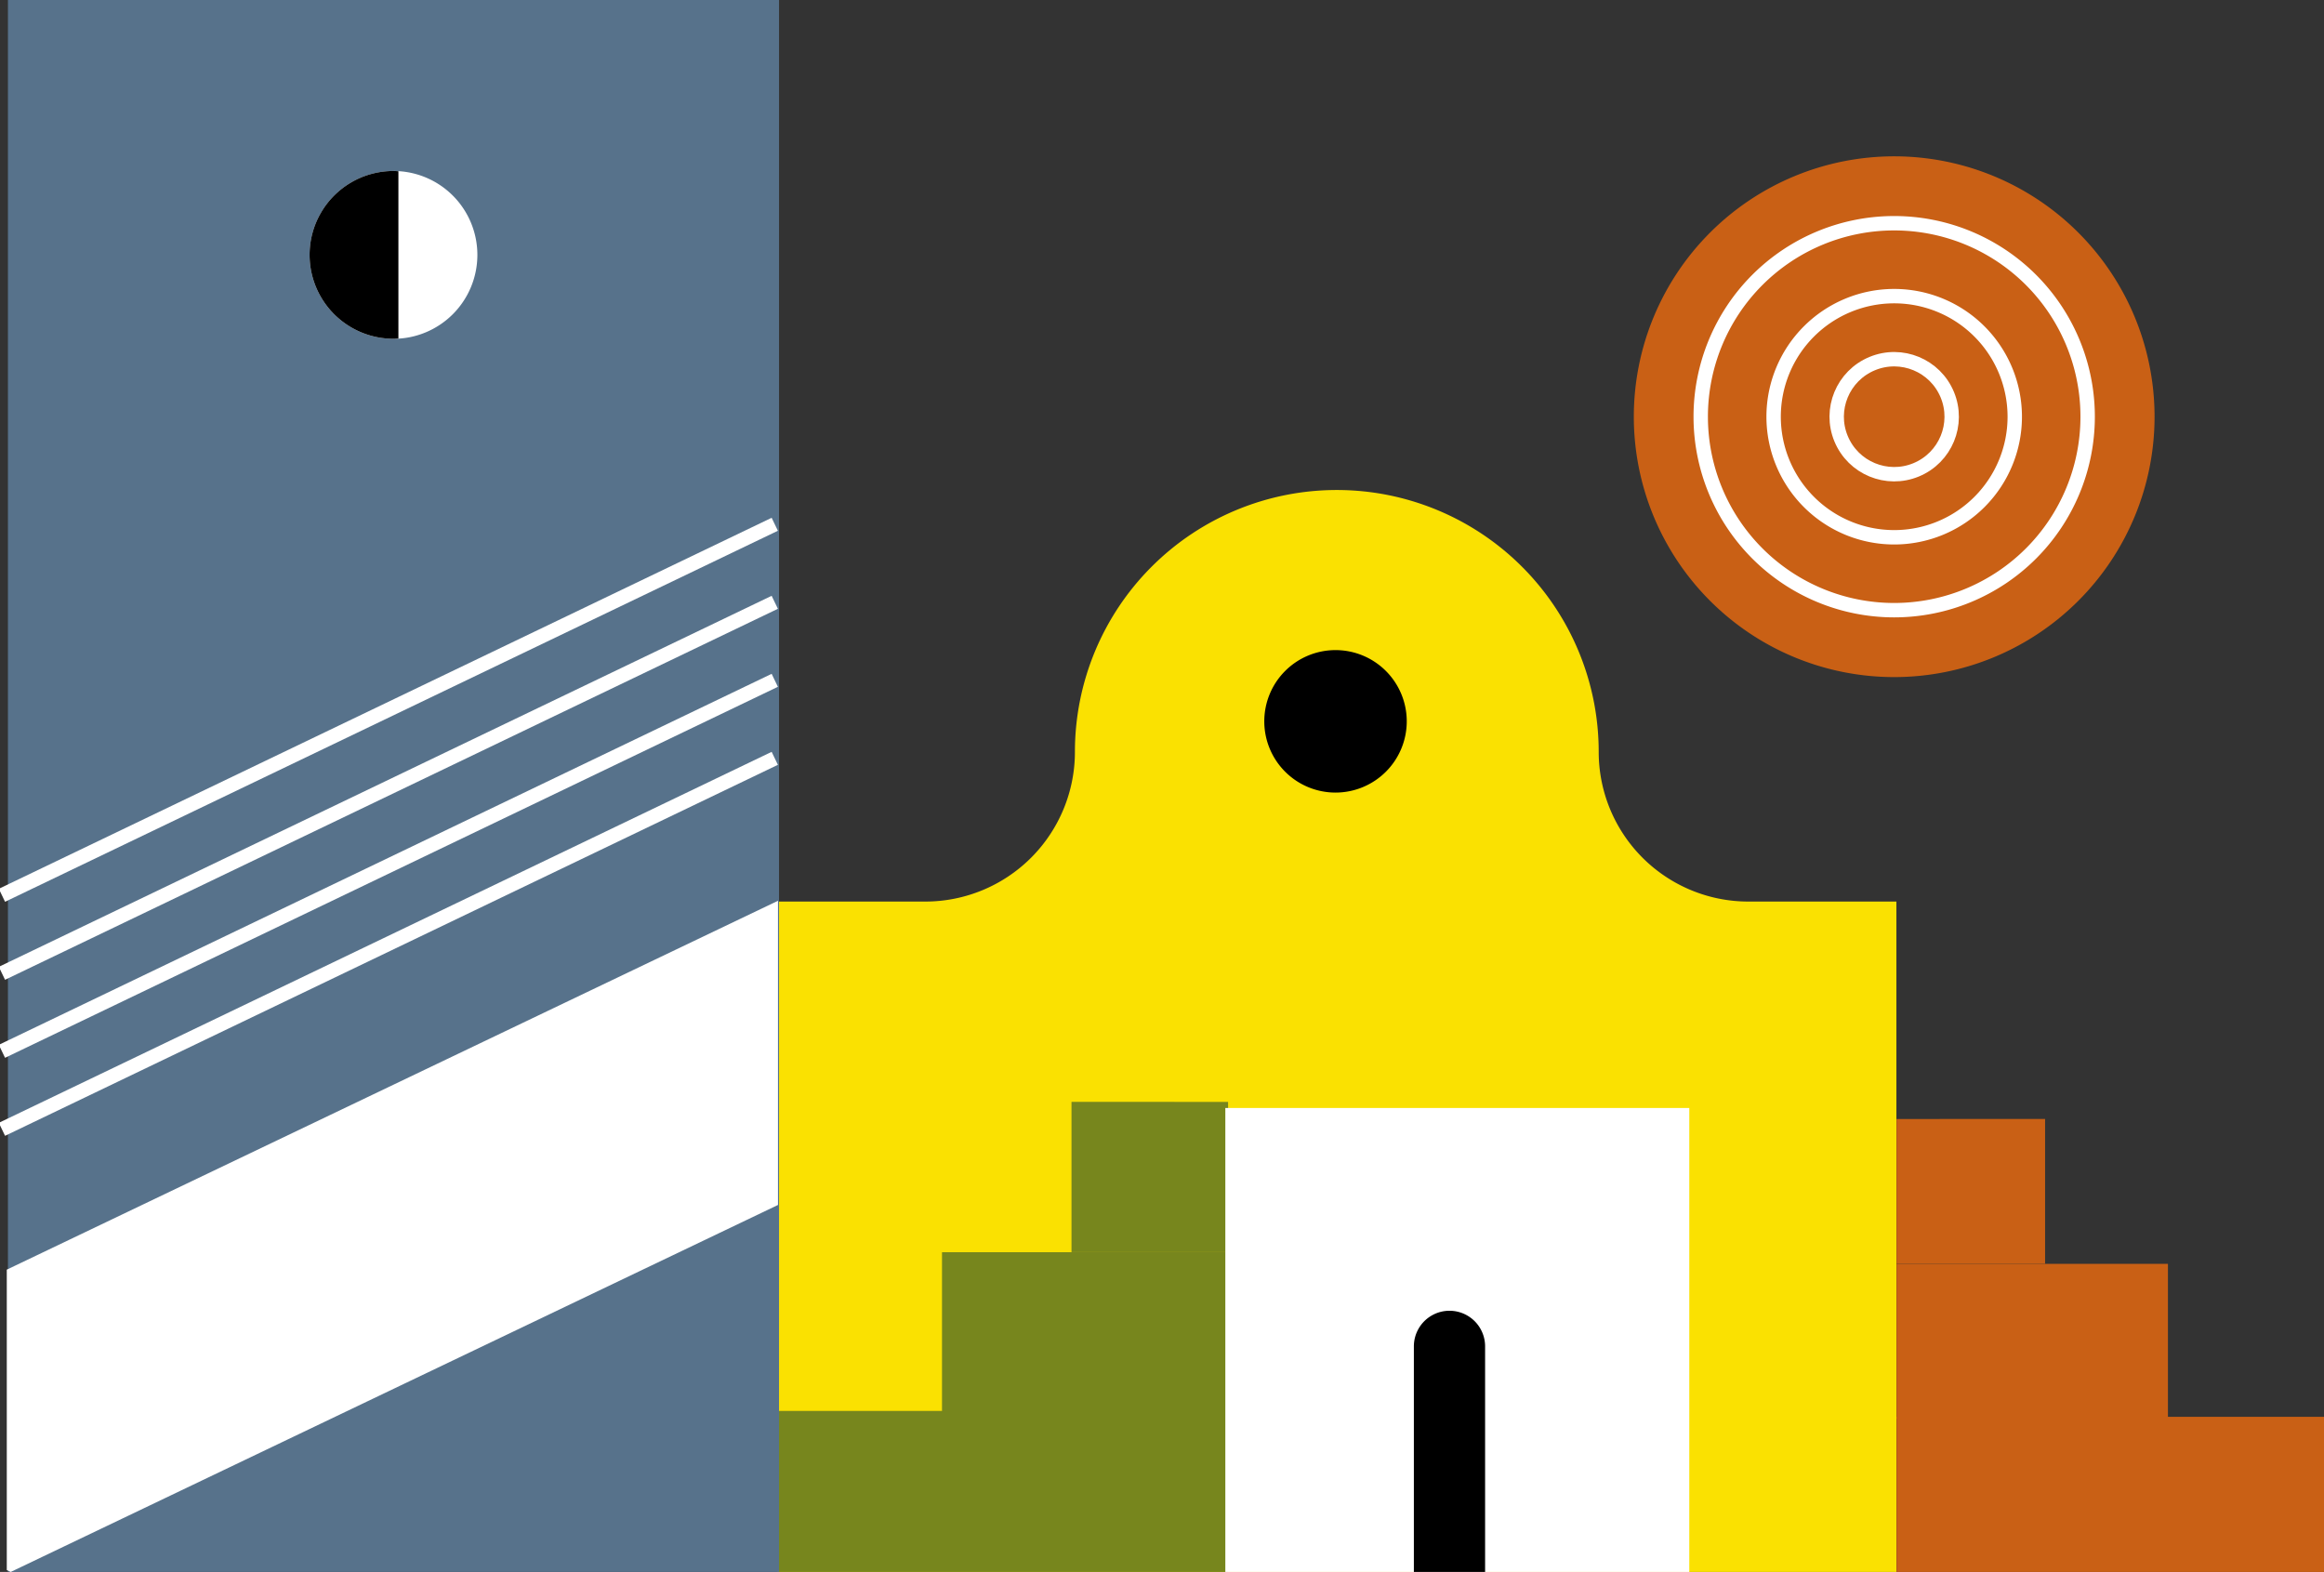
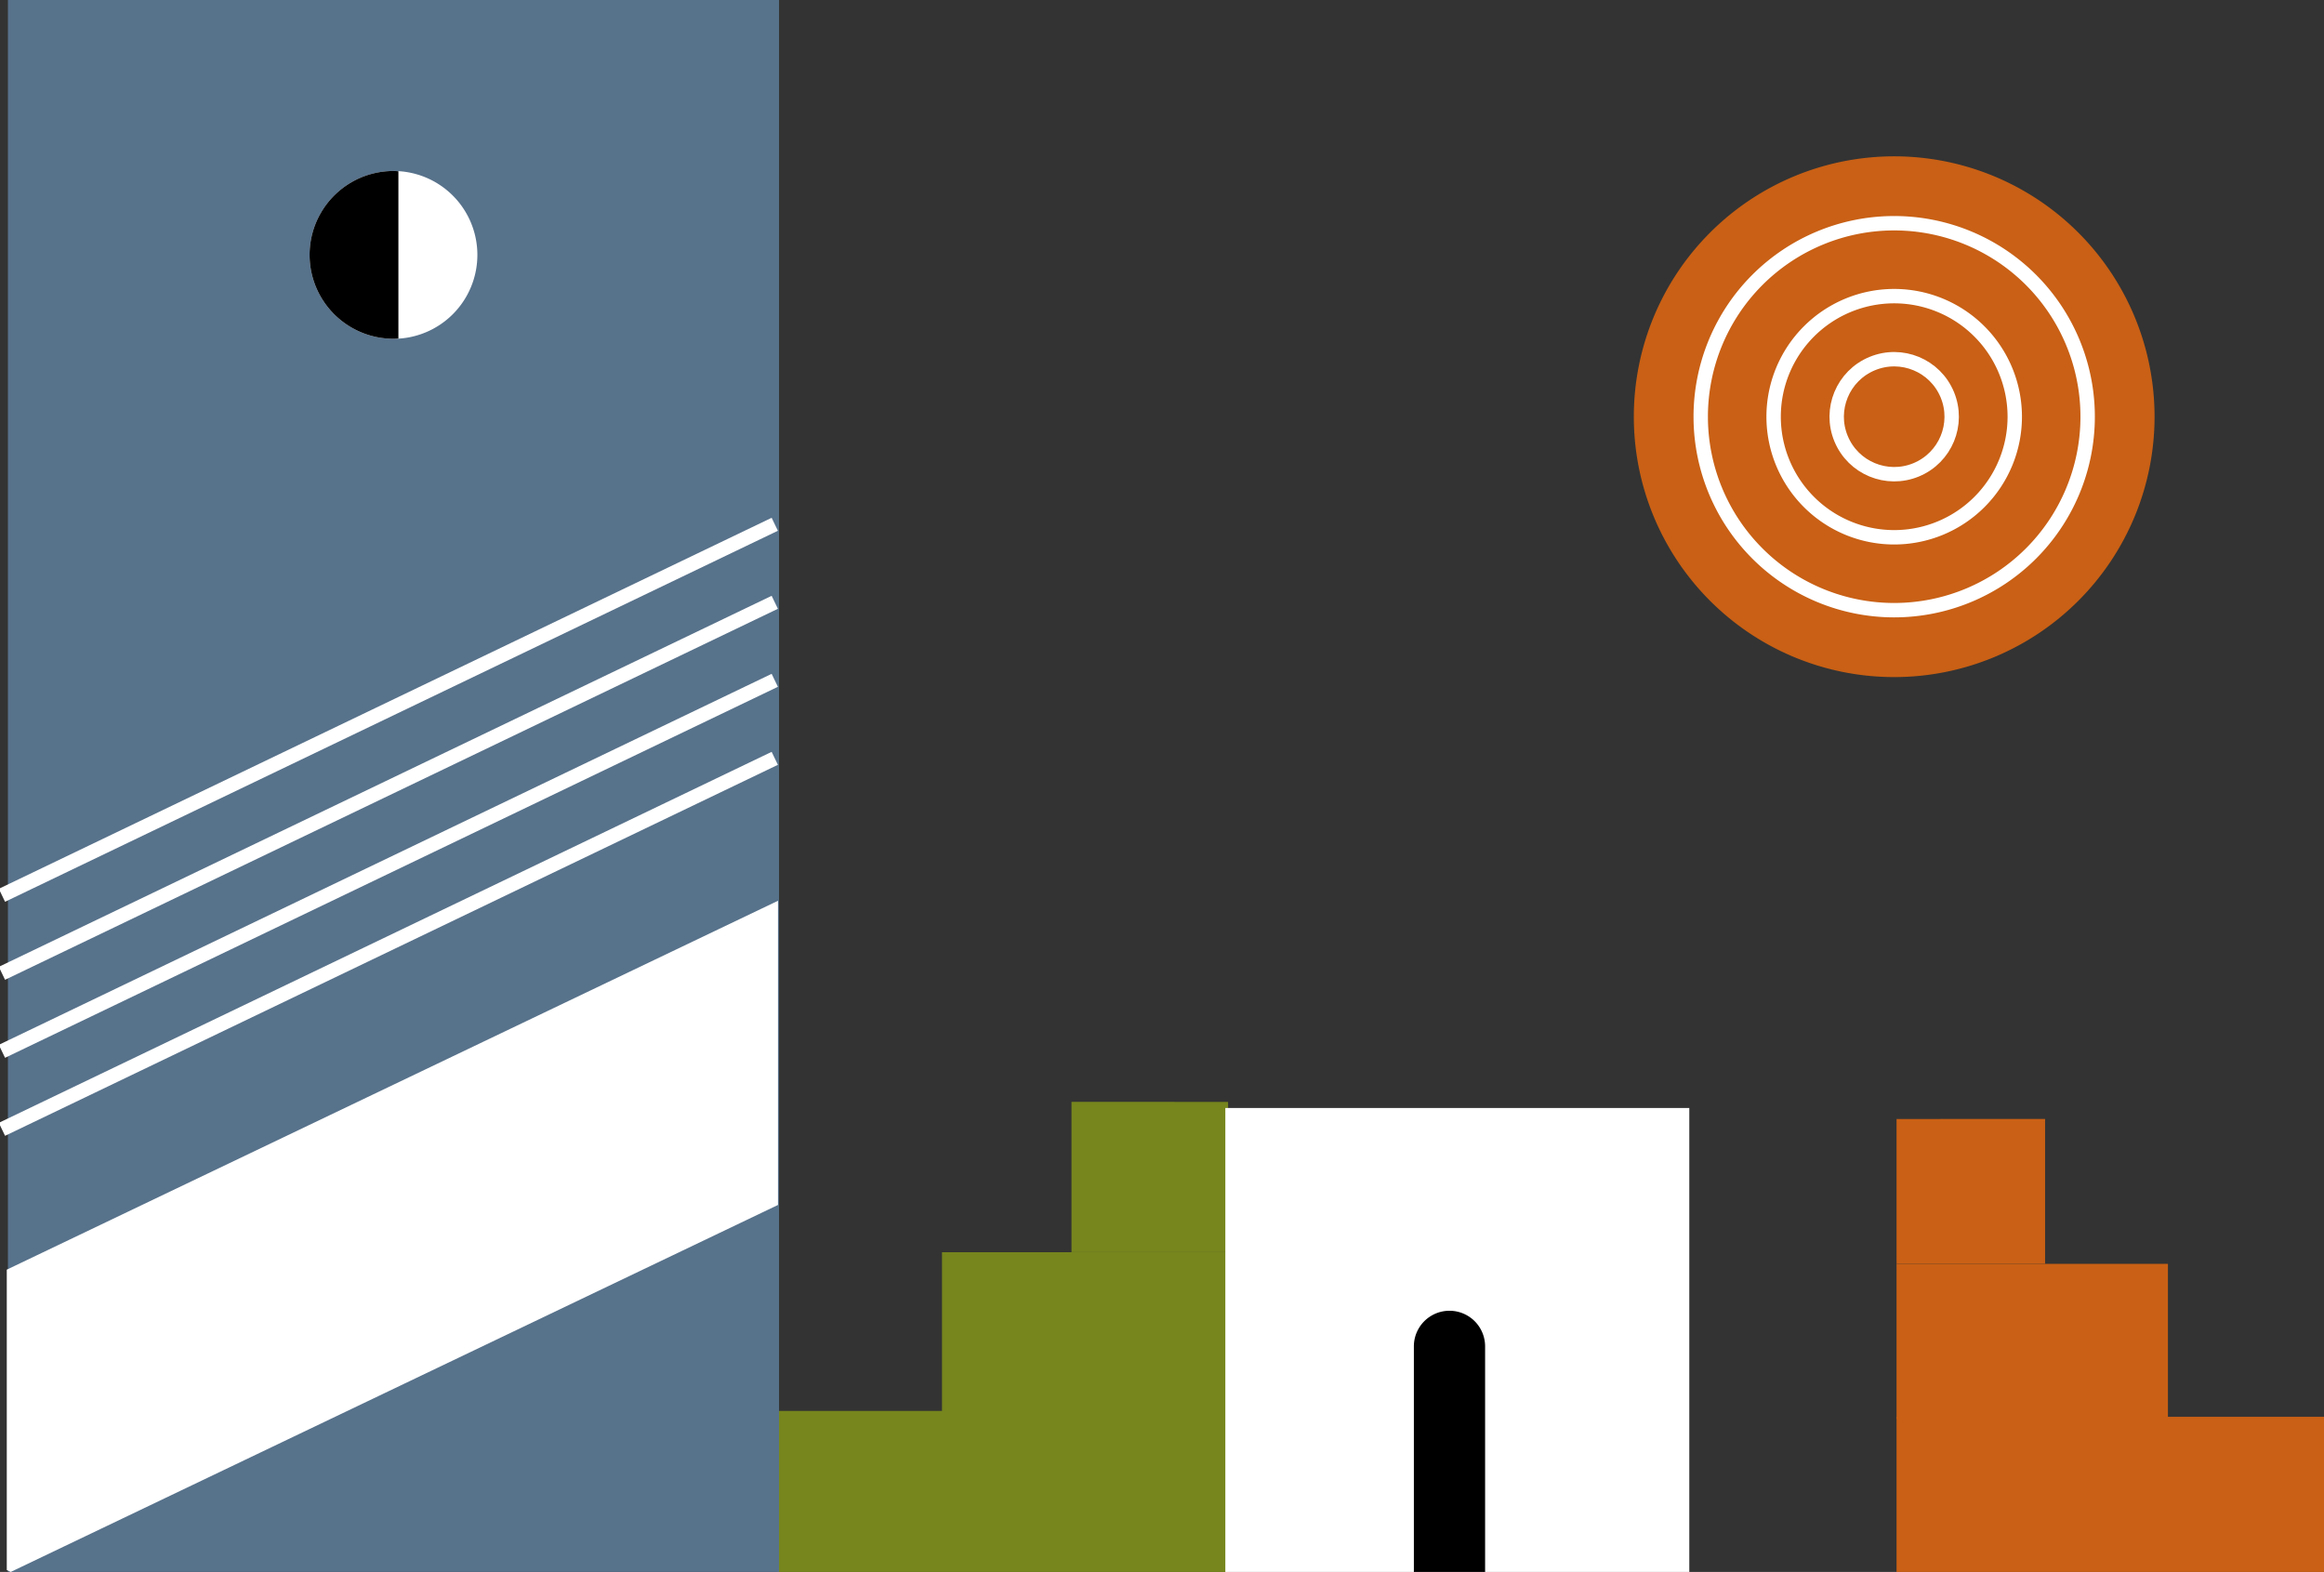
<svg xmlns="http://www.w3.org/2000/svg" id="Componente_13_1" data-name="Componente 13 – 1" width="360.449" height="243.8" viewBox="0 0 360.449 243.8">
  <rect x="0" y="0" width="360.449" height="243.8" fill="#333333" stroke="none" />
  <defs>
    <clipPath id="clip-path">
      <rect id="Rettangolo_1183" data-name="Rettangolo 1183" width="360.449" height="243.8" fill="none" />
    </clipPath>
  </defs>
  <g id="Raggruppa_2528" data-name="Raggruppa 2528" clip-path="url(#clip-path)">
-     <path id="Tracciato_4044" data-name="Tracciato 4044" d="M367.669,290.162V186.187H344.707a23.211,23.211,0,0,1-23.211-23.21h0a40.619,40.619,0,1,0-81.238,0,23.211,23.211,0,0,1-23.211,23.21H194.086V290.162Z" transform="translate(-73.54 -46.361)" fill="#fae101" />
-     <path id="Tracciato_4045" data-name="Tracciato 4045" d="M337.809,173.383a11.048,11.048,0,1,1-11.048-11.047,11.048,11.048,0,0,1,11.048,11.047" transform="translate(-119.624 -61.509)" />
    <path id="Tracciato_4046" data-name="Tracciato 4046" d="M496.638,279.41v22.465H473.6V279.421Z" transform="translate(-179.448 -105.869)" fill="#c96015" />
    <rect id="Rettangolo_1177" data-name="Rettangolo 1177" width="42.093" height="24.061" transform="translate(294.151 196.016)" fill="#c96015" />
    <rect id="Rettangolo_1178" data-name="Rettangolo 1178" width="66.298" height="24.06" transform="translate(294.151 219.74)" fill="#c96015" />
    <path id="Tracciato_4047" data-name="Tracciato 4047" d="M267.571,275.137v23.314h24.286v-23.3Z" transform="translate(-101.383 -104.25)" fill="#77861d" />
    <rect id="Rettangolo_1179" data-name="Rettangolo 1179" width="44.37" height="24.969" transform="translate(146.103 194.211)" fill="#77861d" />
    <rect id="Rettangolo_1180" data-name="Rettangolo 1180" width="69.885" height="24.969" transform="translate(120.589 218.831)" fill="#77861d" />
    <rect id="Rettangolo_1181" data-name="Rettangolo 1181" width="71.96" height="71.96" transform="translate(190.047 171.84)" fill="#fff" />
    <path id="Tracciato_4048" data-name="Tracciato 4048" d="M364.114,367.819V332.834a5.524,5.524,0,0,0-11.048,0v34.985Z" transform="translate(-133.777 -124.019)" />
    <path id="Tracciato_4049" data-name="Tracciato 4049" d="M488.758,79.421a40.383,40.383,0,1,1-40.383-40.383,40.383,40.383,0,0,1,40.383,40.383" transform="translate(-154.589 -14.792)" fill="#c96015" />
    <path id="Tracciato_4050" data-name="Tracciato 4050" d="M484.711,85.75A30.006,30.006,0,1,1,454.7,55.744,30.006,30.006,0,0,1,484.711,85.75Z" transform="translate(-160.919 -21.122)" fill="none" stroke="#fff" stroke-width="2.233" />
    <path id="Tracciato_4051" data-name="Tracciato 4051" d="M480.3,92.645a18.7,18.7,0,1,1-18.7-18.7A18.705,18.705,0,0,1,480.3,92.645Z" transform="translate(-167.814 -28.016)" fill="none" stroke="#fff" stroke-width="2.233" />
    <circle id="Ellisse_193" data-name="Ellisse 193" cx="8.916" cy="8.916" r="8.916" transform="translate(282.137 59.804) rotate(-22.5)" fill="none" stroke="#fff" stroke-width="2.233" />
    <rect id="Rettangolo_1182" data-name="Rettangolo 1182" width="119.597" height="243.8" transform="translate(1.23 0)" fill="#57728b" />
    <path id="Tracciato_4052" data-name="Tracciato 4052" d="M77.311,55.709A13.011,13.011,0,1,0,90.322,42.7,13.011,13.011,0,0,0,77.311,55.709" transform="translate(-29.293 -16.178)" fill="#fff" />
    <path id="Tracciato_4053" data-name="Tracciato 4053" d="M90.321,42.7c.258,0,.511.021.765.038V68.683c-.254.016-.507.038-.765.038a13.011,13.011,0,0,1,0-26.023" transform="translate(-29.293 -16.178)" />
    <path id="Tracciato_4054" data-name="Tracciato 4054" d="M121.308,224.93v47.177l-119,56.917-.613-.293V282.141Z" transform="translate(-0.643 -85.226)" fill="#fff" />
    <line id="Linea_802" data-name="Linea 802" x1="119.866" y2="57.54" transform="translate(0.3 117.612)" fill="none" stroke="#fff" stroke-width="2.233" />
    <line id="Linea_803" data-name="Linea 803" x1="119.866" y2="57.54" transform="translate(0.3 105.513)" fill="none" stroke="#fff" stroke-width="2.233" />
    <line id="Linea_804" data-name="Linea 804" x1="119.866" y2="57.54" transform="translate(0.3 93.413)" fill="none" stroke="#fff" stroke-width="2.233" />
    <line id="Linea_805" data-name="Linea 805" x1="119.866" y2="57.54" transform="translate(0.3 81.313)" fill="none" stroke="#fff" stroke-width="2.233" />
  </g>
</svg>